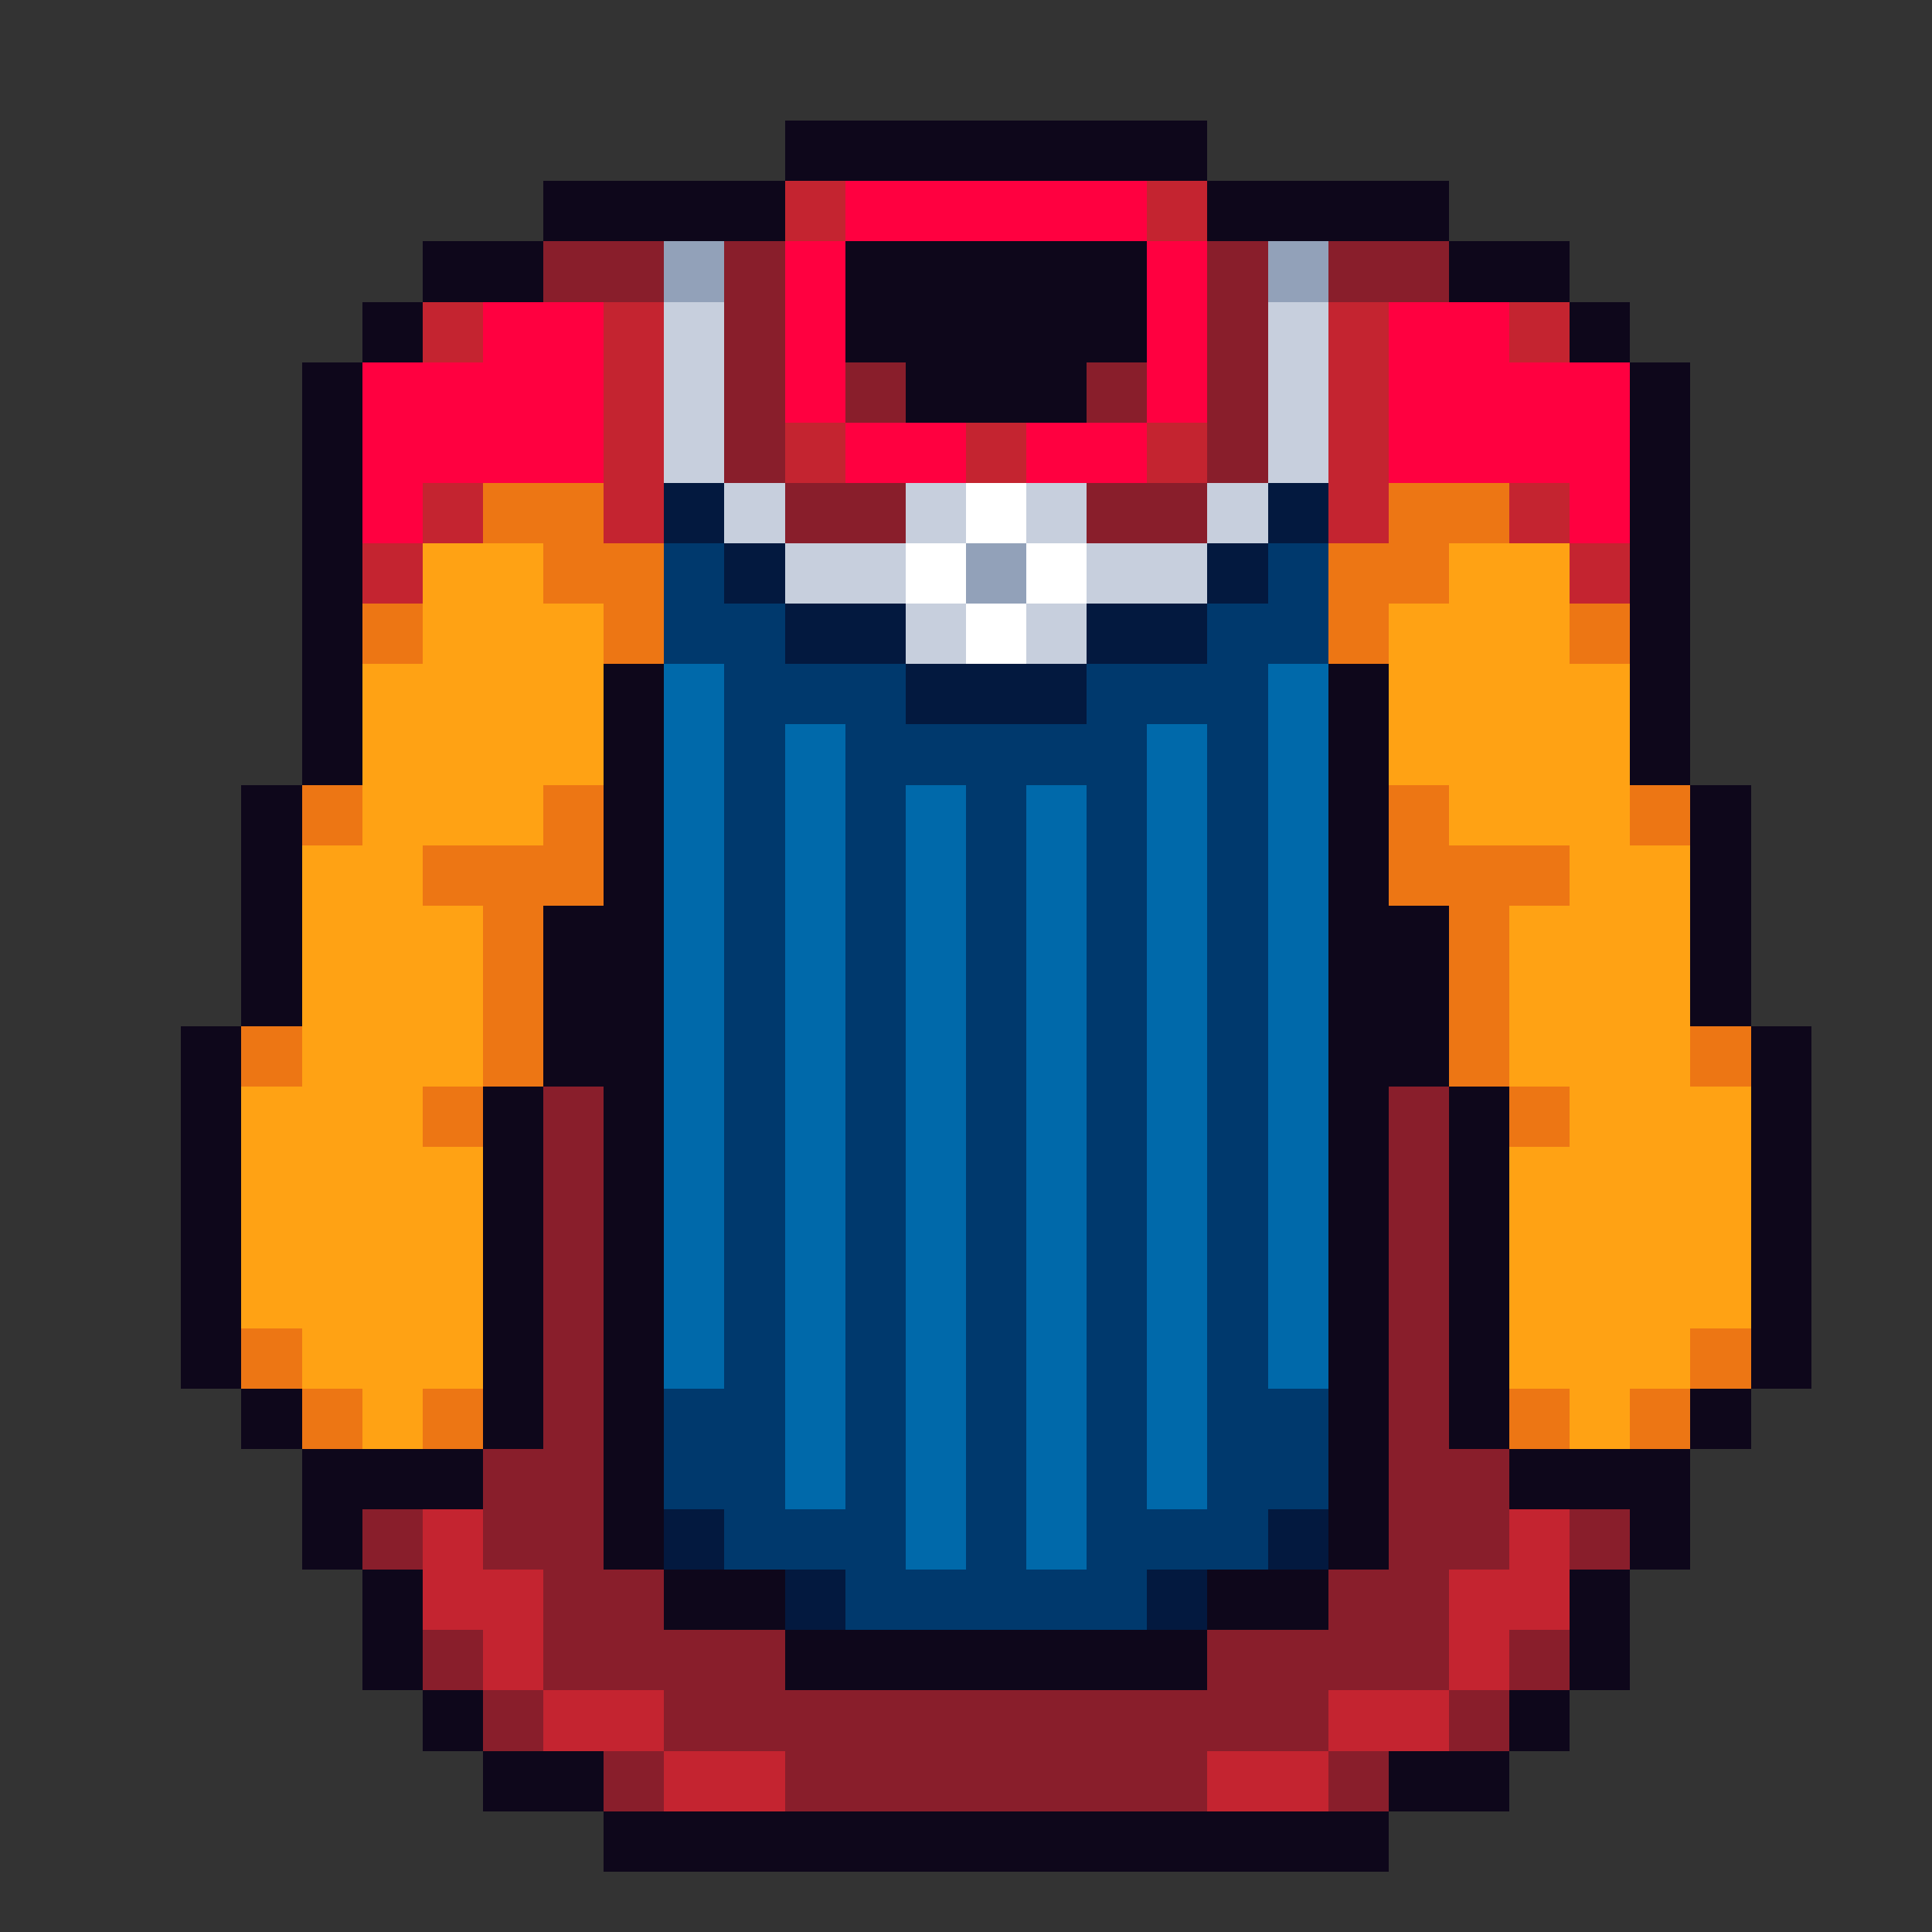
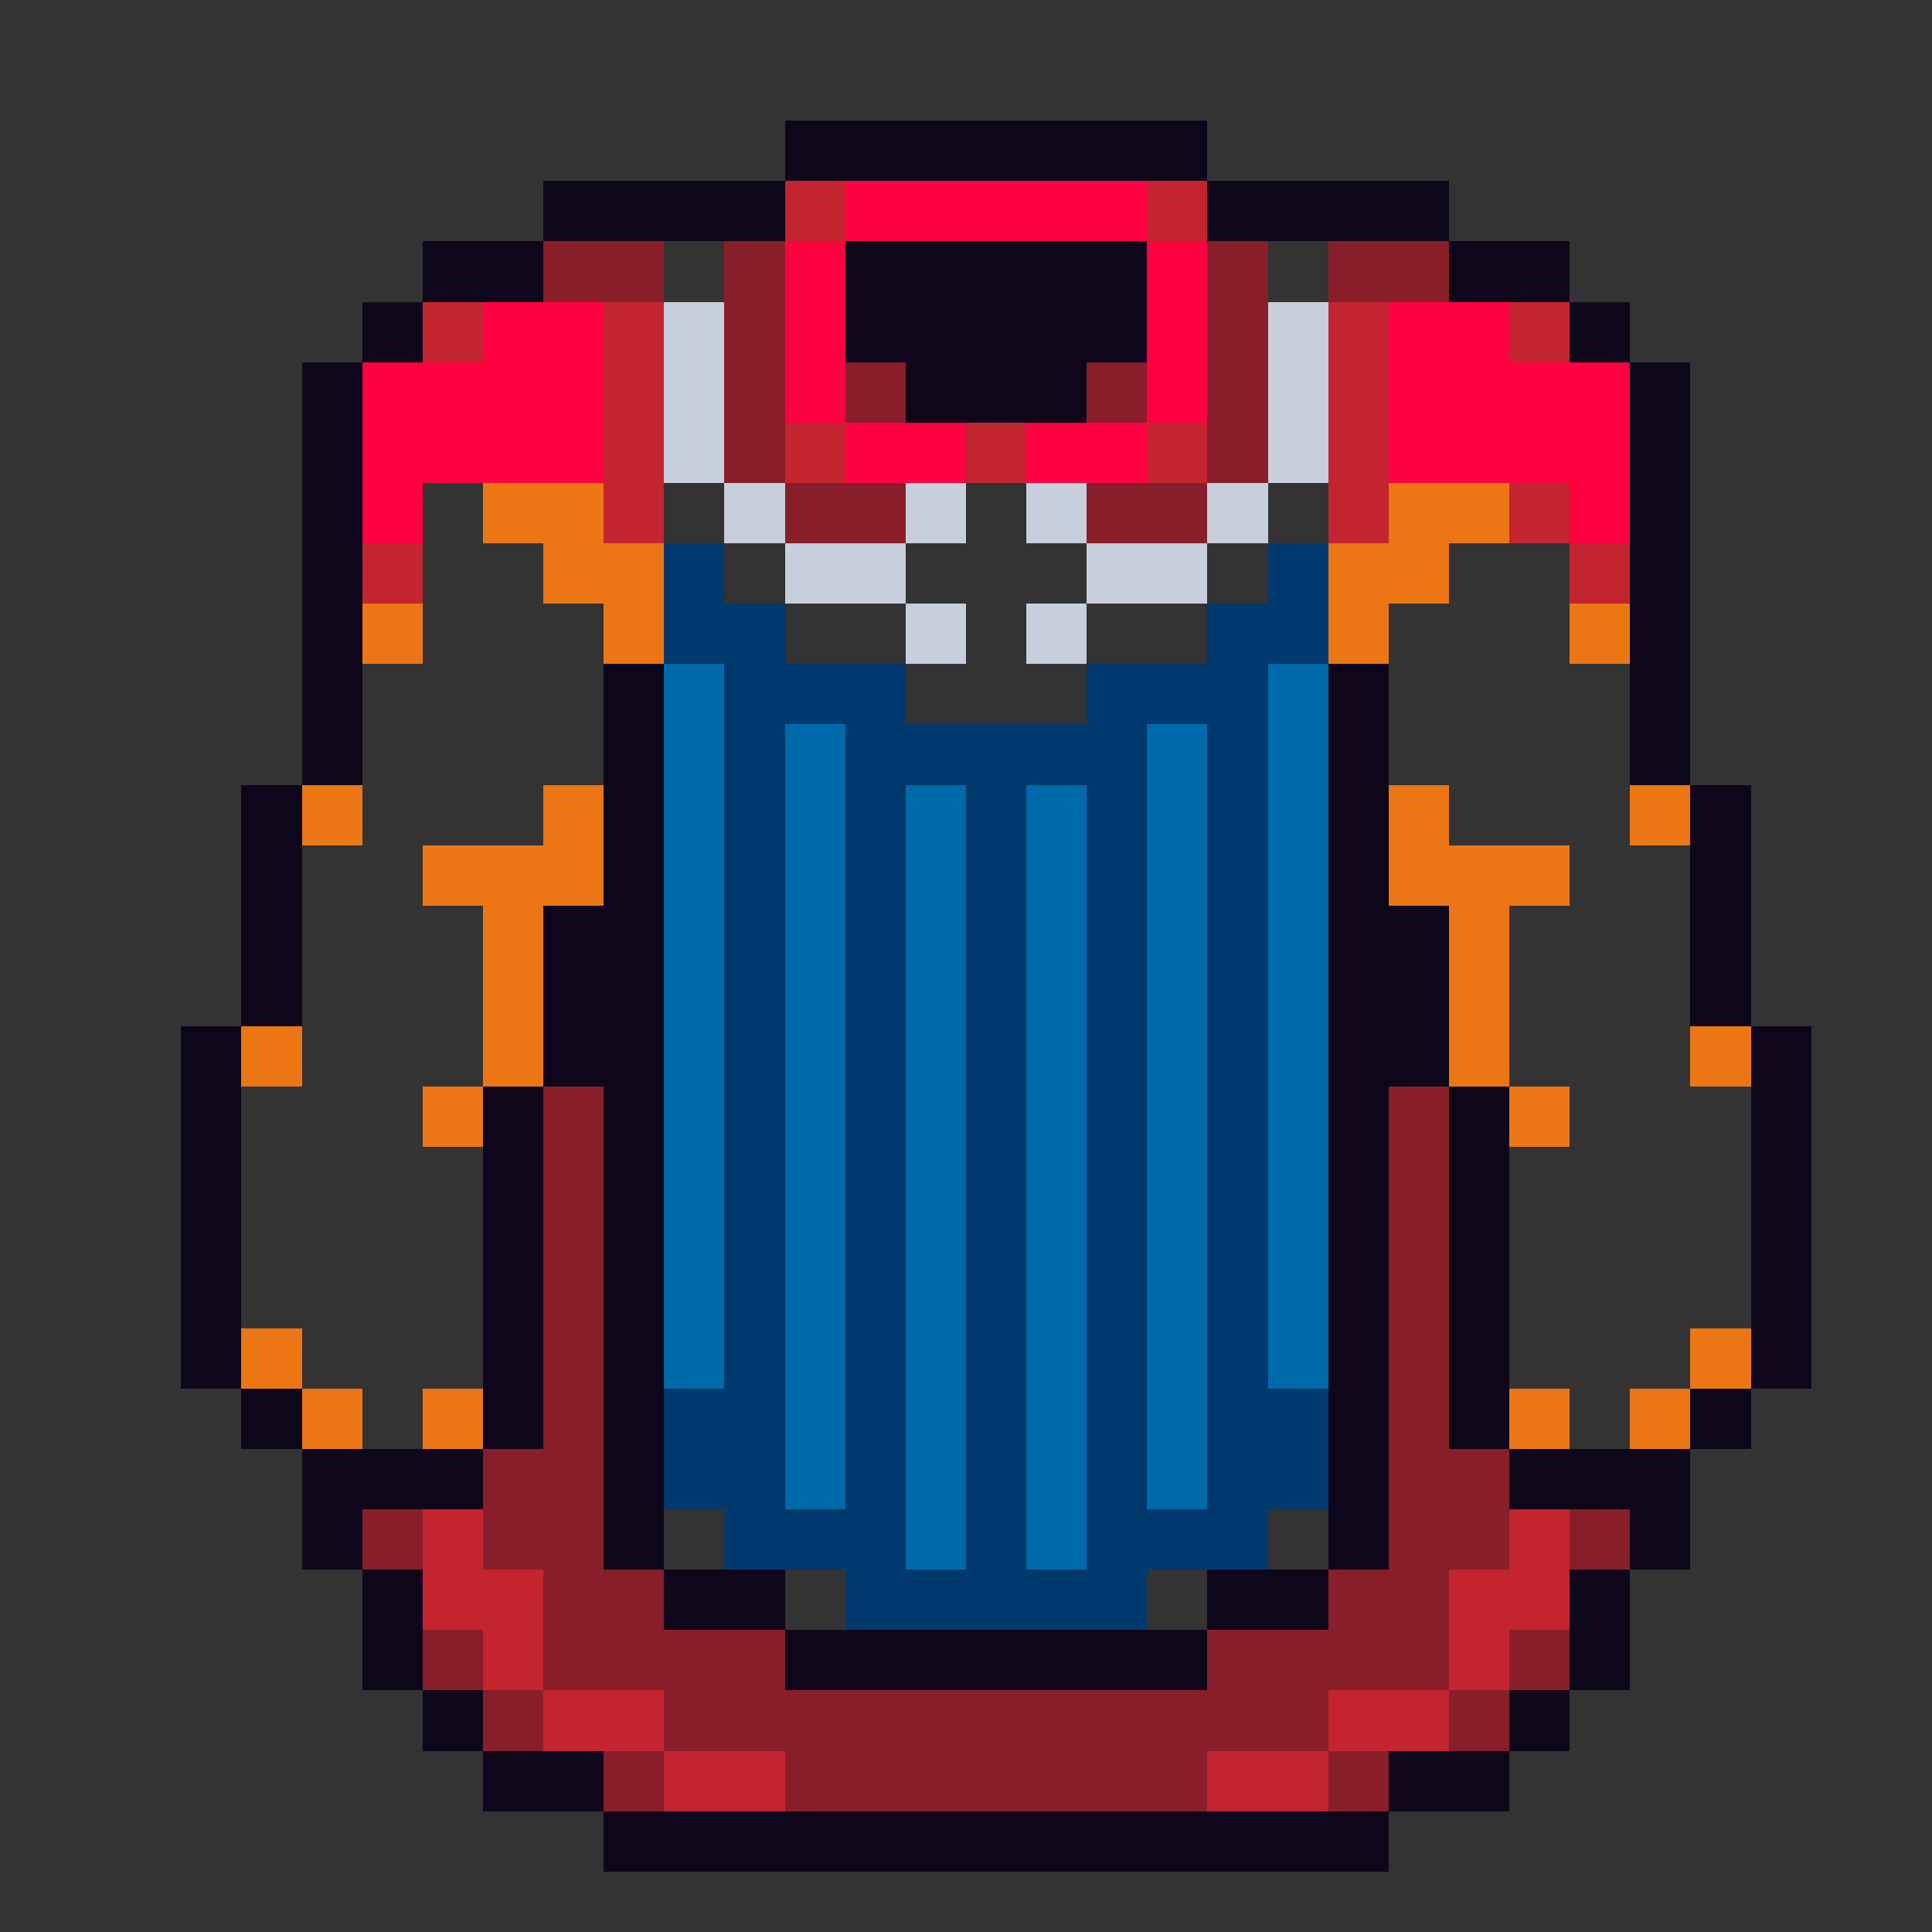
<svg xmlns="http://www.w3.org/2000/svg" viewBox="0 -0.5 32 32" shape-rendering="crispEdges">
  <rect x="0" y="-0.5" width="32" height="32" fill="#333333" stroke="none" />
  <path stroke="#0e071b" d="M13 2h7M9 3h4M20 3h4M7 4h2M14 4h5M24 4h2M6 5h1M14 5h5M26 5h1M5 6h1M15 6h3M27 6h1M5 7h1M27 7h1M5 8h1M27 8h1M5 9h1M27 9h1M5 10h1M27 10h1M5 11h1M10 11h1M22 11h1M27 11h1M5 12h1M10 12h1M22 12h1M27 12h1M4 13h1M10 13h1M22 13h1M28 13h1M4 14h1M10 14h1M22 14h1M28 14h1M4 15h1M9 15h2M22 15h2M28 15h1M4 16h1M9 16h2M22 16h2M28 16h1M3 17h1M9 17h2M22 17h2M29 17h1M3 18h1M8 18h1M10 18h1M22 18h1M24 18h1M29 18h1M3 19h1M8 19h1M10 19h1M22 19h1M24 19h1M29 19h1M3 20h1M8 20h1M10 20h1M22 20h1M24 20h1M29 20h1M3 21h1M8 21h1M10 21h1M22 21h1M24 21h1M29 21h1M3 22h1M8 22h1M10 22h1M22 22h1M24 22h1M29 22h1M4 23h1M8 23h1M10 23h1M22 23h1M24 23h1M28 23h1M5 24h3M10 24h1M22 24h1M25 24h3M5 25h1M10 25h1M22 25h1M27 25h1M6 26h1M11 26h2M20 26h2M26 26h1M6 27h1M13 27h7M26 27h1M7 28h1M25 28h1M8 29h2M23 29h2M10 30h13" />
-   <path stroke="#c42430" d="M13 3h1M19 3h1M7 5h1M10 5h1M22 5h1M25 5h1M10 6h1M22 6h1M10 7h1M13 7h1M16 7h1M19 7h1M22 7h1M7 8h1M10 8h1M22 8h1M25 8h1M6 9h1M26 9h1M7 25h1M25 25h1M7 26h2M24 26h2M8 27h1M24 27h1M9 28h2M22 28h2M11 29h2M20 29h2" />
+   <path stroke="#c42430" d="M13 3h1M19 3h1M7 5h1M10 5h1M22 5h1M25 5h1M10 6h1M22 6h1M10 7h1M13 7h1M16 7h1M19 7h1M22 7h1h1M10 8h1M22 8h1M25 8h1M6 9h1M26 9h1M7 25h1M25 25h1M7 26h2M24 26h2M8 27h1M24 27h1M9 28h2M22 28h2M11 29h2M20 29h2" />
  <path stroke="#ff0040" d="M14 3h5M13 4h1M19 4h1M8 5h2M13 5h1M19 5h1M23 5h2M6 6h4M13 6h1M19 6h1M23 6h4M6 7h4M14 7h2M17 7h2M23 7h4M6 8h1M26 8h1" />
  <path stroke="#891e2b" d="M9 4h2M12 4h1M20 4h1M22 4h2M12 5h1M20 5h1M12 6h1M14 6h1M18 6h1M20 6h1M12 7h1M20 7h1M13 8h2M18 8h2M9 18h1M23 18h1M9 19h1M23 19h1M9 20h1M23 20h1M9 21h1M23 21h1M9 22h1M23 22h1M9 23h1M23 23h1M8 24h2M23 24h2M6 25h1M8 25h2M23 25h2M26 25h1M9 26h2M22 26h2M7 27h1M9 27h4M20 27h4M25 27h1M8 28h1M11 28h11M24 28h1M10 29h1M13 29h7M22 29h1" />
-   <path stroke="#92a1b9" d="M11 4h1M21 4h1M16 9h1" />
  <path stroke="#c7cfdd" d="M11 5h1M21 5h1M11 6h1M21 6h1M11 7h1M21 7h1M12 8h1M15 8h1M17 8h1M20 8h1M13 9h2M18 9h2M15 10h1M17 10h1" />
  <path stroke="#ed7614" d="M8 8h2M23 8h2M9 9h2M22 9h2M6 10h1M10 10h1M22 10h1M26 10h1M5 13h1M9 13h1M23 13h1M27 13h1M7 14h3M23 14h3M8 15h1M24 15h1M8 16h1M24 16h1M4 17h1M8 17h1M24 17h1M28 17h1M7 18h1M25 18h1M4 22h1M28 22h1M5 23h1M7 23h1M25 23h1M27 23h1" />
-   <path stroke="#03193f" d="M11 8h1M21 8h1M12 9h1M20 9h1M13 10h2M18 10h2M15 11h3M11 25h1M21 25h1M13 26h1M19 26h1" />
-   <path stroke="#ffffff" d="M16 8h1M15 9h1M17 9h1M16 10h1" />
-   <path stroke="#ffa214" d="M7 9h2M24 9h2M7 10h3M23 10h3M6 11h4M23 11h4M6 12h4M23 12h4M6 13h3M24 13h3M5 14h2M26 14h2M5 15h3M25 15h3M5 16h3M25 16h3M5 17h3M25 17h3M4 18h3M26 18h3M4 19h4M25 19h4M4 20h4M25 20h4M4 21h4M25 21h4M5 22h3M25 22h3M6 23h1M26 23h1" />
  <path stroke="#00396d" d="M11 9h1M21 9h1M11 10h2M20 10h2M12 11h3M18 11h3M12 12h1M14 12h5M20 12h1M12 13h1M14 13h1M16 13h1M18 13h1M20 13h1M12 14h1M14 14h1M16 14h1M18 14h1M20 14h1M12 15h1M14 15h1M16 15h1M18 15h1M20 15h1M12 16h1M14 16h1M16 16h1M18 16h1M20 16h1M12 17h1M14 17h1M16 17h1M18 17h1M20 17h1M12 18h1M14 18h1M16 18h1M18 18h1M20 18h1M12 19h1M14 19h1M16 19h1M18 19h1M20 19h1M12 20h1M14 20h1M16 20h1M18 20h1M20 20h1M12 21h1M14 21h1M16 21h1M18 21h1M20 21h1M12 22h1M14 22h1M16 22h1M18 22h1M20 22h1M11 23h2M14 23h1M16 23h1M18 23h1M20 23h2M11 24h2M14 24h1M16 24h1M18 24h1M20 24h2M12 25h3M16 25h1M18 25h3M14 26h5" />
  <path stroke="#0069aa" d="M11 11h1M21 11h1M11 12h1M13 12h1M19 12h1M21 12h1M11 13h1M13 13h1M15 13h1M17 13h1M19 13h1M21 13h1M11 14h1M13 14h1M15 14h1M17 14h1M19 14h1M21 14h1M11 15h1M13 15h1M15 15h1M17 15h1M19 15h1M21 15h1M11 16h1M13 16h1M15 16h1M17 16h1M19 16h1M21 16h1M11 17h1M13 17h1M15 17h1M17 17h1M19 17h1M21 17h1M11 18h1M13 18h1M15 18h1M17 18h1M19 18h1M21 18h1M11 19h1M13 19h1M15 19h1M17 19h1M19 19h1M21 19h1M11 20h1M13 20h1M15 20h1M17 20h1M19 20h1M21 20h1M11 21h1M13 21h1M15 21h1M17 21h1M19 21h1M21 21h1M11 22h1M13 22h1M15 22h1M17 22h1M19 22h1M21 22h1M13 23h1M15 23h1M17 23h1M19 23h1M13 24h1M15 24h1M17 24h1M19 24h1M15 25h1M17 25h1" />
</svg>